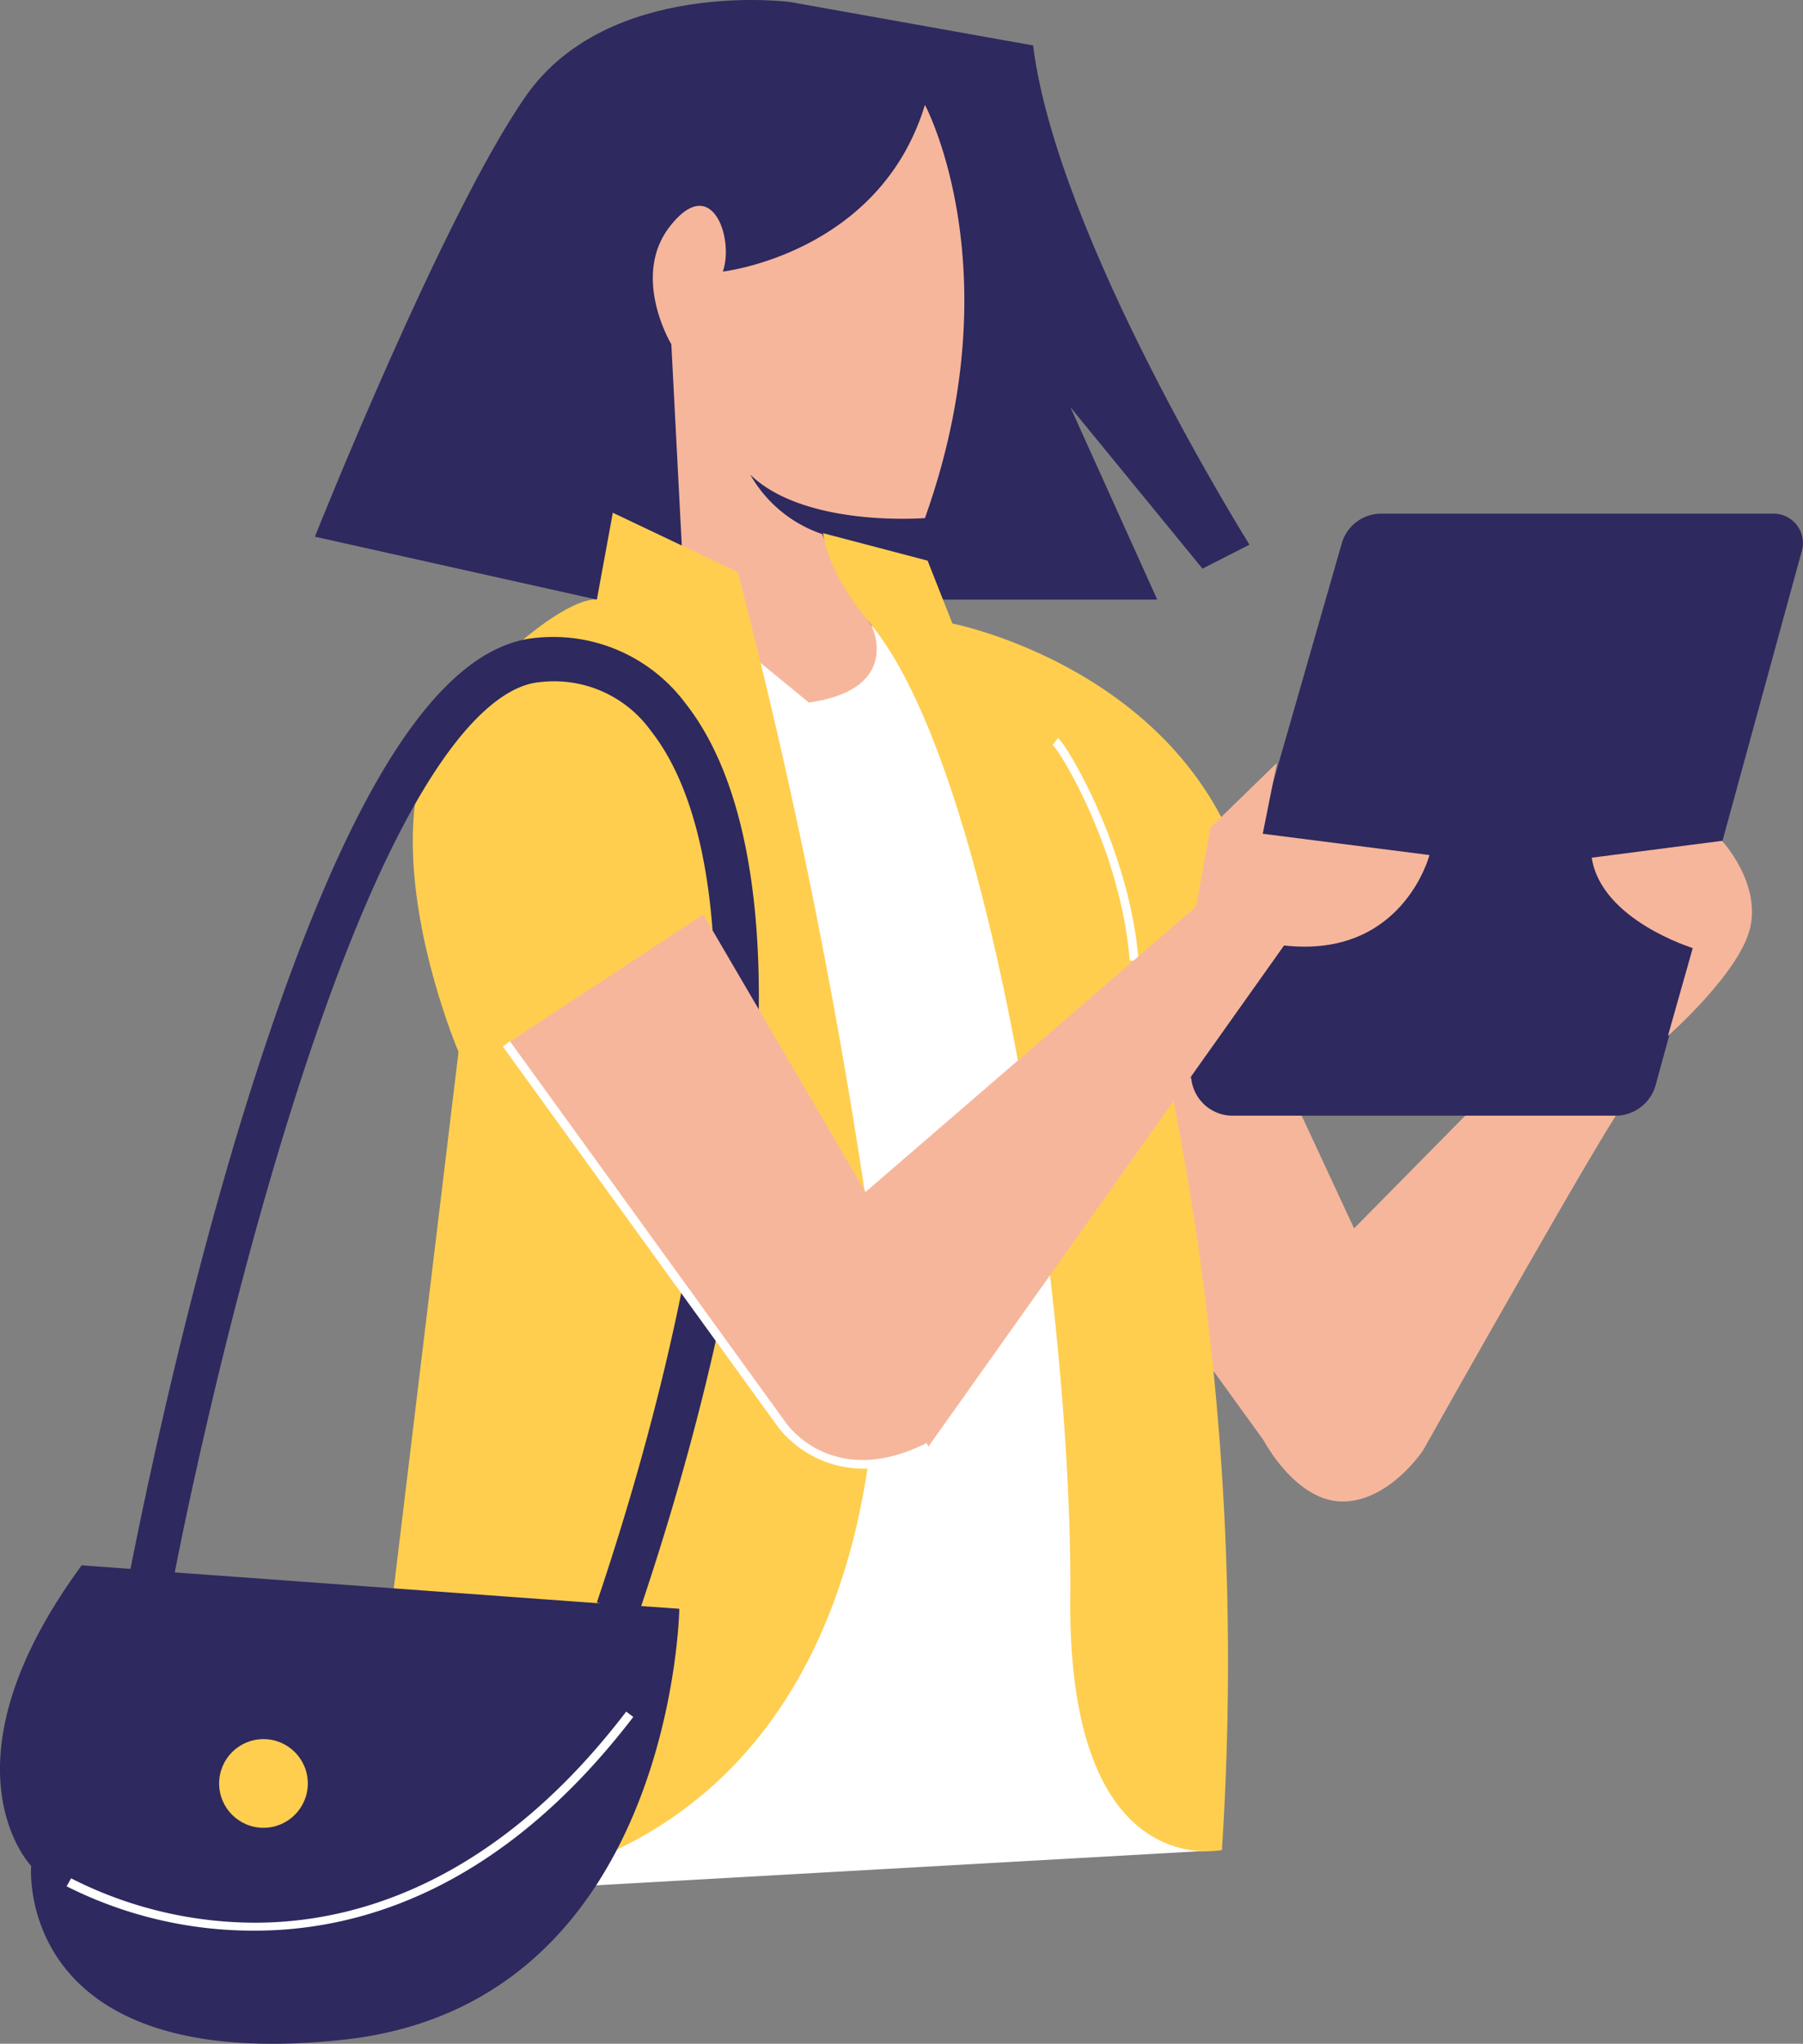
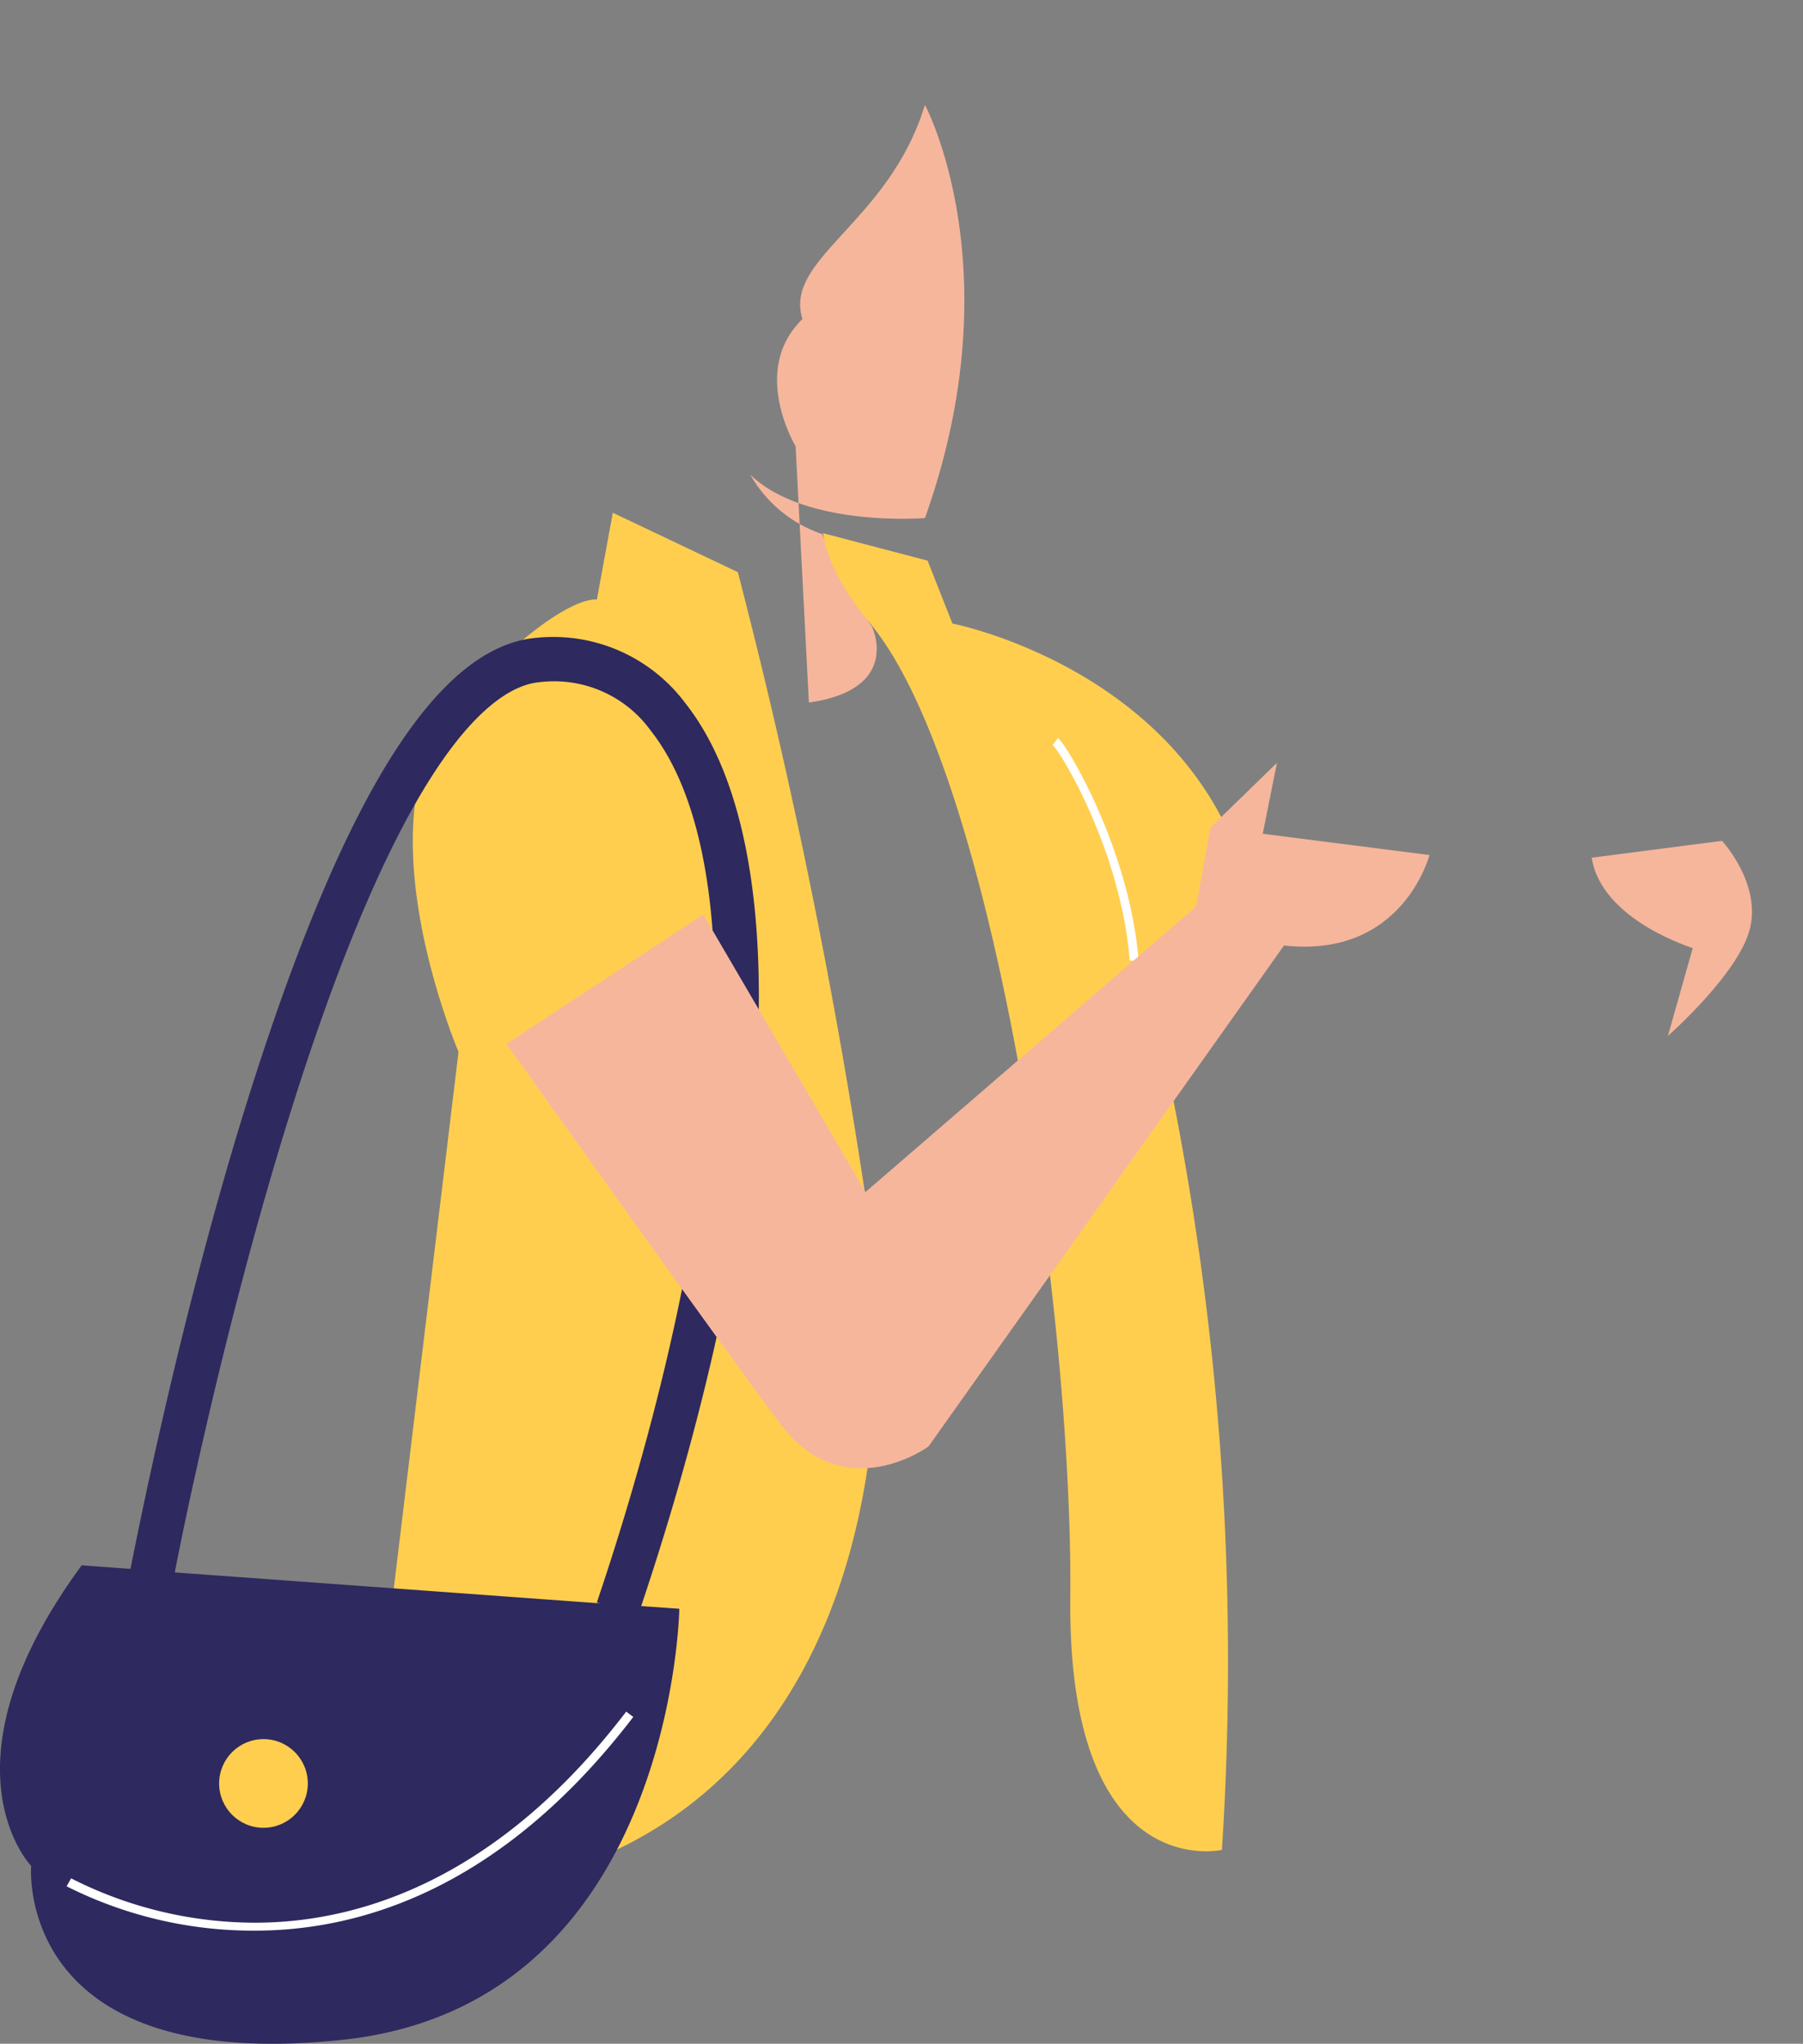
<svg xmlns="http://www.w3.org/2000/svg" width="120.399" height="136.469" viewBox="0 0 120.399 136.469">
  <rect x="0" y="0" width="120.399" height="136.469" fill="#808080" stroke="none" />
  <g id="client" transform="translate(-3.287 -2.675)">
-     <path id="Tracé_1909" data-name="Tracé 1909" d="M56.1,157.812l50.329-2.842C98.139,116.483,89.85,76.575,83.041,73.2a4.939,4.939,0,0,1-4.2,5.092L72.8,73.259Z" transform="translate(-21.542 -28.767)" fill="#fff" />
-     <path id="Tracé_1910" data-name="Tracé 1910" d="M142.01,124.766l4.322,9.3,8.526-8.645s10.125.118,9.592.237-13.5,23.21-13.5,23.21-2.25,3.434-5.388,3.434-5.27-4.086-5.27-4.086l-6.039-8.349L132.3,123.7Z" transform="translate(-52.624 -49.366)" fill="#f6b69c" />
-     <path id="Tracé_1911" data-name="Tracé 1911" d="M86.76,5.709l-16.224-2.9S58.4,1.209,52.892,9.084,38.8,38.512,38.8,38.512l18.829,4.2H95.05l-5.8-12.849L98.07,40.644l3.138-1.6S88.359,18.558,86.76,5.709Z" transform="translate(-14.486)" fill="#2e295e" />
-     <path id="Tracé_1912" data-name="Tracé 1912" d="M95.082,14.5s5.921,11.013,0,27.592c0,0-7.993.651-11.664-2.9a8.751,8.751,0,0,0,4.8,3.967,31.592,31.592,0,0,0,3.316,6.158s2.072,4.2-4.2,5.092L79.036,47.6l-.888-17.112s-2.783-4.618,0-7.993c2.783-3.434,4.2,1.066,3.434,3.138C81.582,25.632,92.062,24.447,95.082,14.5Z" transform="translate(-30.031 -4.823)" fill="#f6b69c" />
+     <path id="Tracé_1912" data-name="Tracé 1912" d="M95.082,14.5s5.921,11.013,0,27.592c0,0-7.993.651-11.664-2.9a8.751,8.751,0,0,0,4.8,3.967,31.592,31.592,0,0,0,3.316,6.158s2.072,4.2-4.2,5.092l-.888-17.112s-2.783-4.618,0-7.993c2.783-3.434,4.2,1.066,3.434,3.138C81.582,25.632,92.062,24.447,95.082,14.5Z" transform="translate(-30.031 -4.823)" fill="#f6b69c" />
    <path id="Tracé_1913" data-name="Tracé 1913" d="M59.546,66.3l1.066-5.8,8.349,3.967a406.21,406.21,0,0,1,8.645,42.513c2.842,20.724-3.434,47.013-34.105,45.947L50.309,96.5s-6.868-16.046,0-23.388S59.546,66.3,59.546,66.3Z" transform="translate(-16.403 -23.587)" fill="#ffce4f" />
    <path id="Tracé_1914" data-name="Tracé 1914" d="M96.1,62.8l6.987,1.836,1.658,4.2s16.164,3.138,19.835,17.882l-6.039,9.355a194.43,194.43,0,0,1,4.2,54.651s-10.3,2.368-10.125-16.816-5.092-54.888-13.263-64.954C99.416,68.958,96.633,66.057,96.1,62.8Z" transform="translate(-37.858 -24.525)" fill="#ffce4f" />
-     <path id="Tracé_1915" data-name="Tracé 1915" d="M150.331,60.6H176.5a1.961,1.961,0,0,1,1.895,2.487l-9.77,35.7a2.789,2.789,0,0,1-2.664,2.013H140.384a2.775,2.775,0,0,1-2.664-3.553l9.947-34.638A2.736,2.736,0,0,1,150.331,60.6Z" transform="translate(-54.787 -23.627)" fill="#2e295e" />
    <path id="Tracé_1916" data-name="Tracé 1916" d="M182.8,98.625l8.7-1.125s2.546,2.724,1.895,5.743-5.507,7.283-5.507,7.283l1.658-5.862C189.609,104.664,183.451,102.829,182.8,98.625Z" transform="translate(-73.223 -38.679)" fill="#f6b69c" />
    <path id="Tracé_1917" data-name="Tracé 1917" d="M49.064,78.947a11.015,11.015,0,0,0-9.947-4.382c-6.809.592-13.2,11.072-19.658,32.033C15.018,121.1,12.235,135.611,12,136.736L8.742,136.5c-9.829,13.382-3.375,20.072-3.375,20.072s-1.184,13.974,20.842,11.605S48.65,139.4,48.65,139.4l-2.546-.178C55.4,111.454,56.525,88.421,49.064,78.947ZM14.959,136.973c.474-2.487,3.2-15.987,7.342-29.487,7.816-25.46,14.033-29.724,17.053-29.96a7.95,7.95,0,0,1,7.4,3.257c6.809,8.645,5.388,31.5-3.612,58.2l.237.059Z" transform="translate(0 -29.303)" fill="#2e295e" />
    <circle id="Ellipse_78" data-name="Ellipse 78" cx="2.961" cy="2.961" r="2.961" transform="translate(17.92 118.801)" fill="#ffce4f" />
    <path id="Tracé_1918" data-name="Tracé 1918" d="M127.151,100.762c-.592-7.342-4.618-13.974-5.151-14.388l.355-.474c.592.414,4.8,7.461,5.388,14.862Z" transform="translate(-48.423 -33.947)" fill="#fff" />
    <path id="Tracé_1919" data-name="Tracé 1919" d="M23.353,210.325A27.679,27.679,0,0,1,10.8,207.364l.3-.533a27.129,27.129,0,0,0,12.079,2.961c6.454.059,16.046-2.368,24.987-14.092l.474.355C39.932,207.424,30.576,210.325,23.353,210.325Z" transform="translate(-3.065 -78.734)" fill="#fff" />
    <path id="Tracé_1920" data-name="Tracé 1920" d="M60.4,107.47l13.145-8.645L84.38,117.358l22.085-19.066.947-5.27,4.441-4.322-.947,4.737,11.132,1.421s-1.776,6.928-9.711,6.039L88.584,134.351s-5.566,4.086-9.829-1.421C74.611,127.424,60.4,107.47,60.4,107.47Z" transform="translate(-23.296 -35.089)" fill="#f6b69c" />
-     <path id="Tracé_1921" data-name="Tracé 1921" d="M84.1,148.639a7.255,7.255,0,0,1-5.684-2.724L60,120.455l.474-.355,18.414,25.46c.118.178,3.2,4.5,9.414,1.362l.237.533A9.416,9.416,0,0,1,84.1,148.639Z" transform="translate(-23.133 -47.897)" fill="#fff" />
  </g>
</svg>